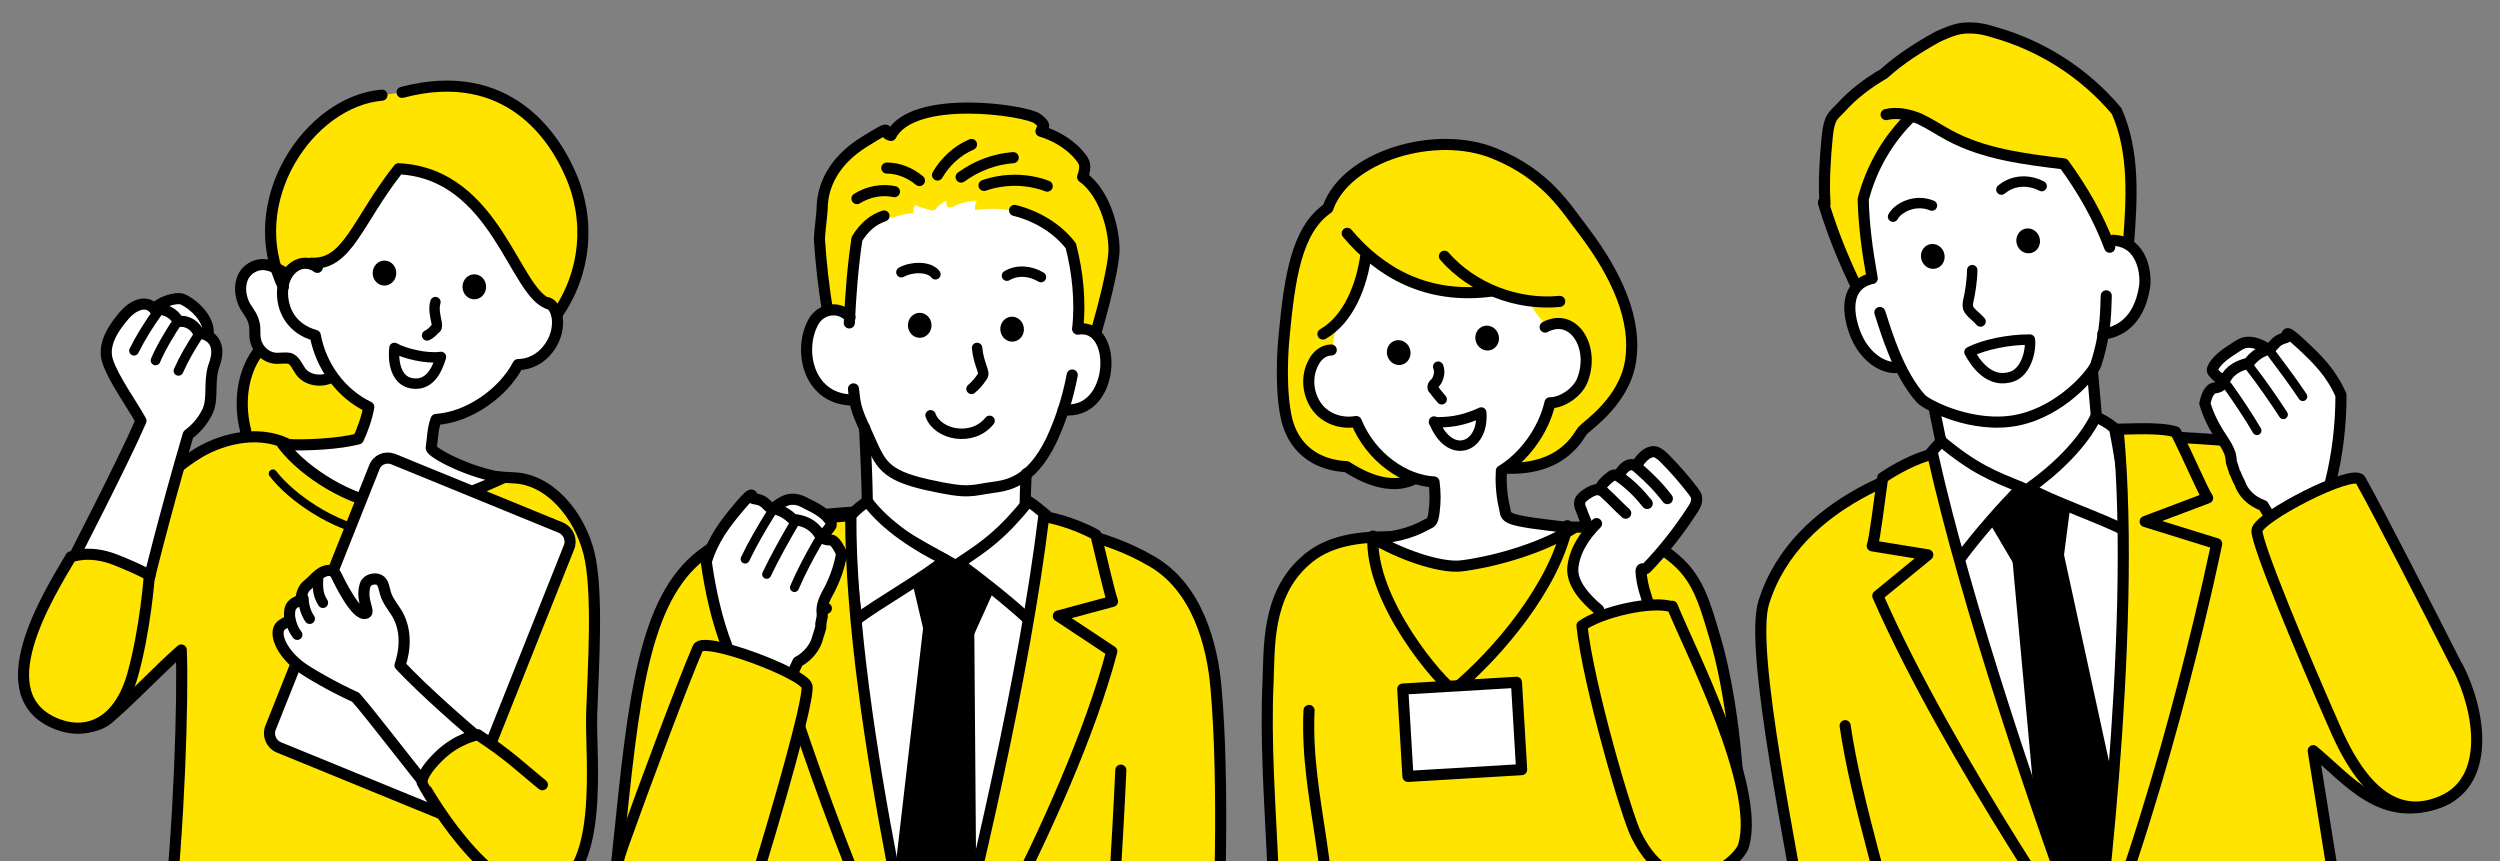
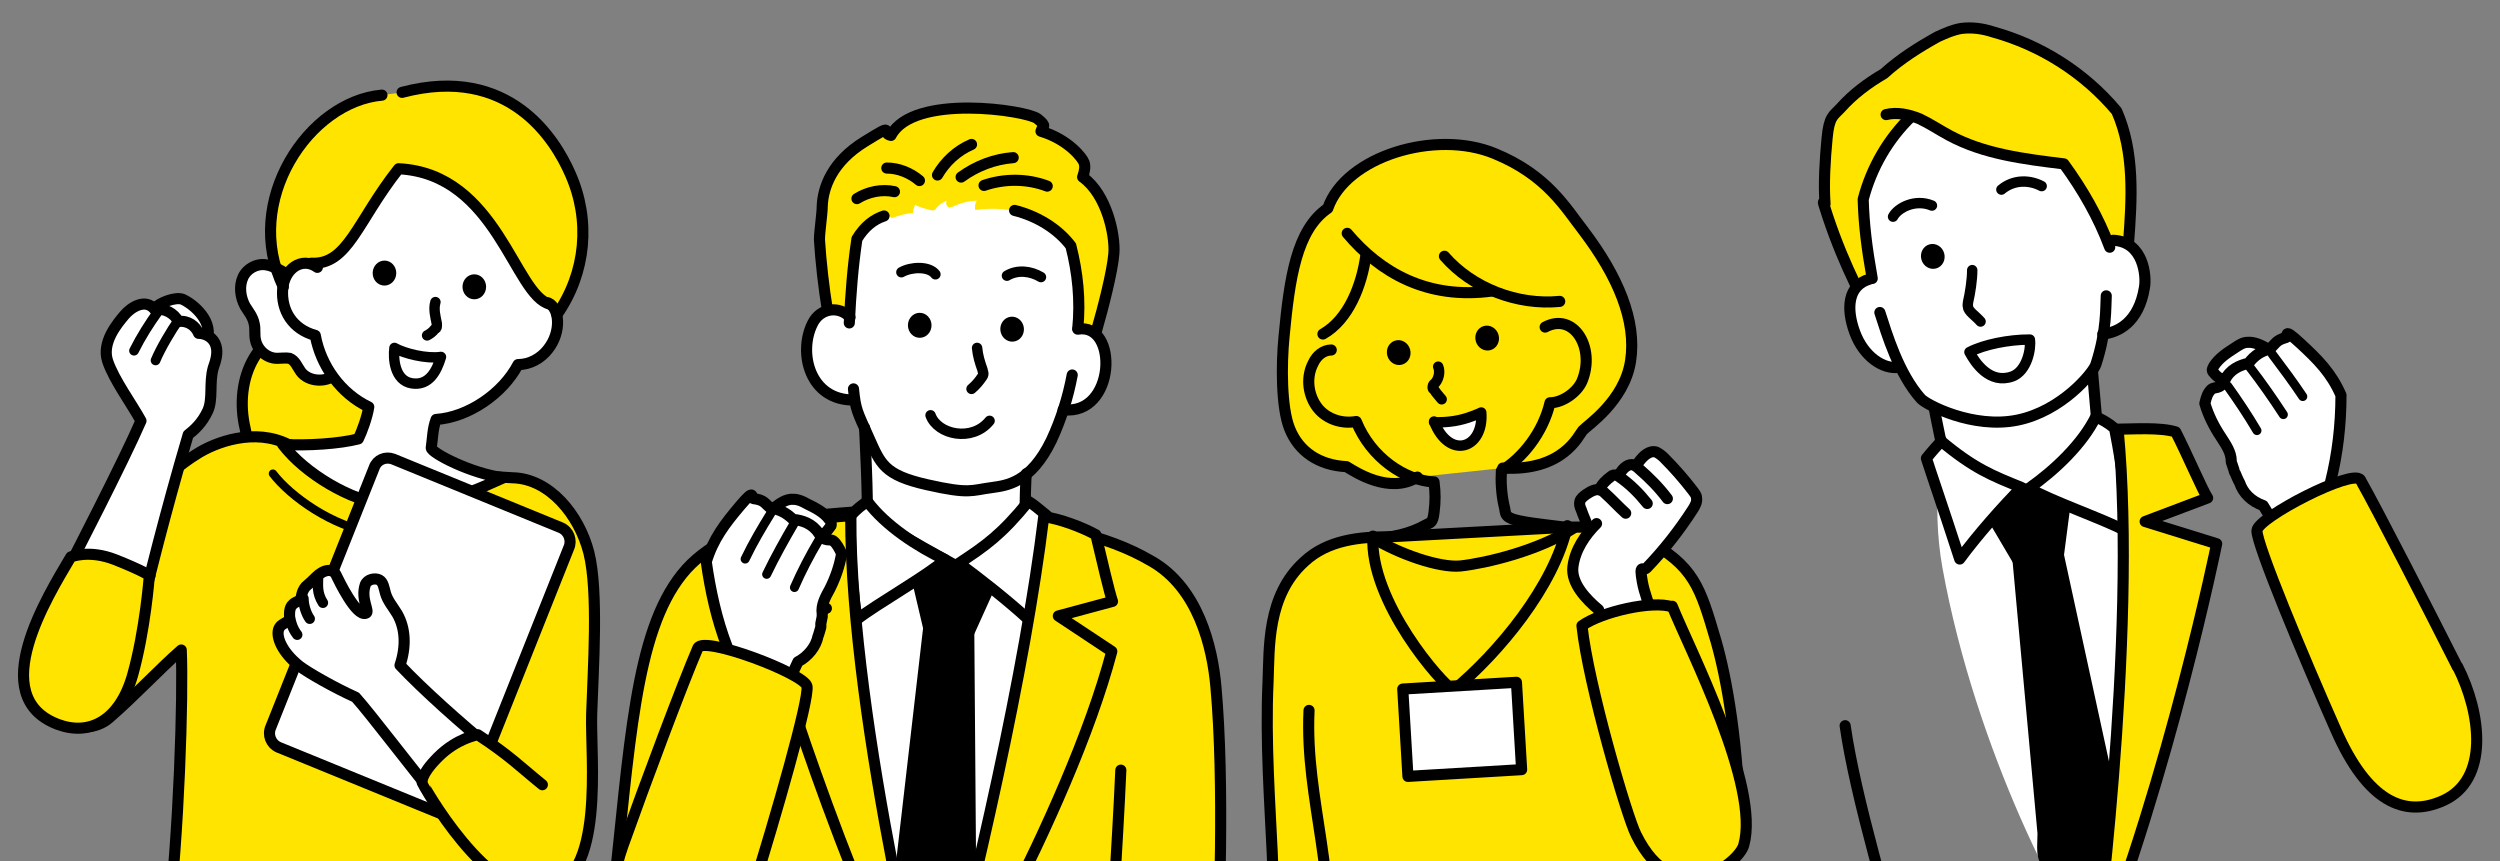
<svg xmlns="http://www.w3.org/2000/svg" id="_レイヤー_1" data-name="レイヤー_1" version="1.1" viewBox="0 0 360 124">
  <rect x="0" y="0" width="360" height="124" fill="#808080" stroke="none" />
  <defs>
    <style>
      .st0, .st1, .st2, .st3, .st4, .st5, .st6, .st7, .st8 {
        stroke: #000;
        stroke-linecap: round;
        stroke-linejoin: round;
      }

      .st0, .st2, .st3, .st9, .st5 {
        fill: none;
      }

      .st0, .st8 {
        stroke-width: 1.5px;
      }

      .st1, .st4, .st5, .st6 {
        stroke-width: 1.6px;
      }

      .st2 {
        stroke-width: 1.2px;
      }

      .st10, .st4, .st7, .st8 {
        fill: #fff;
      }

      .st3 {
        stroke-width: 1.4px;
      }

      .st6, .st11 {
        fill: #ffe400;
      }

      .st7 {
        stroke-width: 1.3px;
      }

      .st12 {
        clip-path: url(#clippath);
      }
    </style>
    <clipPath id="clippath">
      <rect class="st9" x="1" y="2.1" width="357.2" height="126.1" />
    </clipPath>
  </defs>
  <g class="st12">
    <g>
      <path class="st6" d="M204.1,68.7c-4,2.5-8.9-.7-10.2-1.5-4-.2-6.9-2.2-8.2-5.5-1.2-3-1.2-9.1-.8-13.2.8-8.5,1.8-15.4,6.3-18.5,2.6-7.5,15.5-11.4,24-7.9,7.6,3.1,10.3,7.9,12.8,11.1,5,6.6,7.7,13,6.8,18.8s-6.3,9.3-6.9,10-2.8,5.9-11.5,5.4" />
      <path class="st6" d="M183.8,143.7c-.4-8.4-.3-14.4-.6-20.9-.3-6.6-1-16.2-.6-24.6.2-4.9-.2-12.4,5.2-17.3,3.4-3.2,8.1-3.6,12.3-3.6l26.1-1.4c3.6,0,7.4,0,10.6,1.7,7.2,3.9,8,6.9,10.3,14.7,1.5,5.2,3.3,14.8,3.5,28.3,0,3-5.9,8.5-12.3,3.4-.5,7.5-1,15.1-1.5,22.6" />
-       <path class="st10" d="M222.7,46.8c4-2.2,7.3,2.9,5.3,7.8s-2.8,3.1-4.6,3.1c-1.1,4.4-3.5,8.1-7,9.8-.4,1.7-.1,4.1.6,5.7s.8,1.1,1.4,1.4c2.7,1.1,4.9.9,7.5,1.4-5,3.2-12.7,5.3-16.3,5.3s-8.4-1.9-12.1-4.1c2.6,0,5.8-.8,7.9-1.6.8-.3,1.1-1.2,1.2-2,.2-1.5.1-2.6,0-4.2-5.4-.7-9.4-4.1-11.2-8.7-2.3.3-4.6-.6-5.8-2.3s-2.2-7.2,2.2-7.9c.3-1.4.4-3.6.8-3.7,1.9-1.9,3.3-5.2,4.2-9.9,4.7,4.5,11.4,6.1,17.8,5.2,1.2.5,4.6,1.4,5.6,1.4.7,1.2,1.6,2.6,2.6,3.4Z" />
      <path class="st5" d="M194,33.6c4.7,5.6,11.5,9.6,20.9,8.3" />
      <path class="st5" d="M208,36.9c4,4.6,10.5,7.1,16.6,6.5" />
      <path class="st5" d="M191.7,50.4c-1.1,0-2.1.8-2.6,1.9-1,1.9-.8,4.3.4,6.1s3.5,2.7,5.8,2.3c2.1,5.2,7,8.5,11.2,8.7.2,1.6.2,2.8,0,4.4s-.5,1.4-1.2,1.8c-2.1,1.2-5.2,2-7.7,1.8,3.7,2.3,9.6,4.4,12.7,4.1,3.7-.4,11.2-2.2,16.2-5.4-2.3-.4-5.3-.6-7.7-1.1s-1.9-1.1-2.2-2.1c-.4-1.7-.5-3.7-.4-5.1,3-1.8,6-5.5,7-9.8,1.8,0,3.9-1.5,4.6-3.1,2-4.8-1.2-10-5.3-7.8" />
      <path class="st5" d="M188.5,102.3c-.6,13.2,4.4,23.3,2.7,42" />
      <path class="st5" d="M190.5,48.1c3.7-2.1,5.6-7,6.2-11.4" />
      <path class="st0" d="M207.1,52.8c.3.7.1,1.7-.4,2.3-.2.2-.4.3-.4.6,0,.2,0,.3.2.4.3.5.7.9,1.1,1.4" />
      <path class="st8" d="M206.5,60.7c2.2,5.6,7.2,3.9,6.8-1.3,0,0-1.4.7-3.2,1.1s-3.6.3-3.6.3Z" />
      <ellipse cx="201.4" cy="50.7" rx="1.7" ry="1.8" transform="translate(-6.2 56.1) rotate(-15.6)" />
      <ellipse cx="214.2" cy="48.8" rx="1.7" ry="1.8" transform="translate(-5.3 58.9) rotate(-15.5)" />
      <path class="st5" d="M225.7,75.7c-1.9,8.7-9.9,18.3-16.4,23.7-1.7-.9-12.1-12.8-11.6-22.2" />
      <rect class="st4" x="202.4" y="98.7" width="16.4" height="12.6" transform="translate(-5.9 12.7) rotate(-3.4)" />
      <g>
        <path class="st10" d="M226.5,81.6c-.3,2.4,1.9,4.7,3.7,6.2,0,0,5.7,30,7.9,32.6,5,6,11.7,2.5,11.8-2.5,0-7.4-12.8-31.3-13.4-34.2s.1-1.5.6-2c2.5-2.6,4.7-5.4,6.7-8.5.3-.5.6-1,.5-1.6,0-.4-.3-.7-.5-1-1.3-1.7-2.7-3.3-4.2-4.8-.3-.3-.7-.6-1.1-.8-1-.3-1.9.6-2.6,1.4-.6-.3-1.3,0-1.9.3s-.9,1-1.3,1.5c-.2-.2-.5-.2-.7,0s-.4.3-.6.5c-.3.4-.7.8-1,1.2-.1.1-.2.3-.4.4-.1,0-.3.2-.5.2-.6.3-1.2.7-1.7,1.2-.1.2-.3.4-.3.6,0,.2,0,.5,0,.7.3,1.2.6,2.5.8,3.7-1,1.4-1.9,2.9-2.1,4.6Z" />
        <path class="st5" d="M240.1,71.8c-1.2-1.6-2.6-3-4.1-4.3-.3-.3-.6-.5-1-.6-.8,0-1.4.7-1.8,1.4" />
        <path class="st5" d="M237.2,72.5c-1.2-1.5-2.5-2.8-4.1-3.9-.2-.1-.3-.2-.5-.2-.2,0-.4,0-.6.2-.7.5-1.3,1.1-1.7,1.9" />
        <path class="st5" d="M234.1,73.9c-1-.9-1.9-1.9-2.9-2.8-.2-.2-.4-.4-.7-.5-.7-.3-1.5.2-2.1.6-.4.3-.8.6-.9,1-.1.4,0,.8.2,1.2.3.9.7,1.7,1,2.6" />
        <path class="st5" d="M229.9,75.4c-1.7,1.7-3.1,3.8-3.4,6.2-.3,2.4,1.9,4.7,3.7,6.2,0,0,5.6,30,8.3,33,5.1,5.9,11.9.9,11.3-4.1-.6-5.7-5.9-14.5-8.9-21.3-1.7-3.9-3.9-8.8-4.4-11.6s.1-1.5.6-2c2.5-2.6,4.7-5.4,6.7-8.5.3-.5.6-1,.5-1.6,0-.4-.3-.7-.5-1-1.3-1.7-2.7-3.3-4.2-4.8-.3-.3-.7-.6-1.1-.8-1-.3-1.9.6-2.5,1.4" />
        <path class="st6" d="M240.8,87.4c-2.8-1-10.2.7-13,2.7.9,8.5,6.5,27.6,7.8,30.1,5.6,11.4,14.8,4.1,15.5,1.5,2.4-8.5-7.8-28.2-10.3-34.4Z" />
      </g>
    </g>
    <g>
      <path class="st6" d="M174.9,147.4c.8-15.4,1.4-35,.2-48.4-.5-5.9-2.6-14.4-9.3-18.2-7-4.1-14.2-4.7-21-6.8-.1-.3-11.1,7.9-11.1,7.9l-8.9-8.3c-5.6.5-19.8.6-26.6,9.1s-7.5,24.5-10,47.2,8,10.9,12.5,11c.2,2.2-.2,4.6,0,6.7" />
      <path class="st6" d="M161.4,110.9c-.5,11.4-1.5,24.7-2,37.7" />
      <path class="st6" d="M119.2,45c-.6-3.7-1-7.3-1.2-10.5,0-1.1.4-3.7.4-4.8.1-2.7,1.4-6.4,6.1-9.3s2.2-1.2,3.8-.9c3.2-6.1,19.6-3.6,21.1-2.4s.7,1,.5,1.8c4,1.2,6,3.9,6.2,4.5s.1,1.2-.2,2.1c3.5,2.5,4.7,8.4,4.5,11s-1.6,8-2.5,11.1" />
      <path class="st10" d="M121.6,74.6c.7,12.4,1.7,24.7,3,37,1.5,14.8,2.9,25.2,9.3,39,1.8-2.1,9.4-19.8,12.3-30.3,5.5-19.9,4.8-36.5,3.4-43.5l-12.4,4.3-15.7-6.6Z" />
      <polygon class="st1" points="137.2 81.1 132.2 83.9 133.8 90.7 139.6 90.9 142.4 84.7 137.2 81.1" />
      <path class="st1" d="M134.5,151.1l-5.7-18,4.9-42.4,5.8.2.3,39.5c0,1.1.5,2.7.1,3.7l-5.5,17Z" />
      <path class="st10" d="M128.1,31.1c-1.5.5-3.6,1.6-4.7,3.3-.6,4-1.1,11.3-1.1,11.3-1.5-1.7-4.3-1.4-5.4.9-2.1,4.2-1.2,10.4,6,11,0,0,.5,1.6,2.2,5.4s2.8,5.4,8.9,6.8,6.3.8,9.4.4,5.5-.6,8.5-6.8c1.4-3,1.7-4.1,1.7-4.1,6.2-1.3,6.8-6.8,5.1-9.9-1-1.8-3.9-1.9-3.9-1.9.3-4,.4-8.1-.6-11.9-1.9-2.4-3.7-4.1-6.8-4.9-2.1-.6-4.4-.8-6.6-.5-.1,0-.3,0-.4,0,0,0,0-.1,0-.2,0-.4,0-.8.3-1.1-1.3,0-2.5.4-3.6.9,0,0-.2,0-.3.1-.2,0-.4-.2-.5-.4s0-.4,0-.6c-.6.3-1.1.6-1.5,1.1,0,.1-.2.2-.3.3-.1,0-.2,0-.3,0-.8-.2-1.7-.4-2.4-.8-.2.3-.3.8-.3,1.2-1,0-1.8.3-3.1.7Z" />
      <path class="st4" d="M124.5,61.6s.6,11.8.3,11.8c2.7,2.7,9.3,6,13.8,8.6,3.2-2.1,6.6-5.7,9-8.1,0-.9.1-5.4.2-5.7" />
      <path class="st4" d="M148.1,72.2c-3.9,4.8-6.2,6.4-10,8.9,2.7,2,6.6,5,10,8.1,1.7-8.2,2.3-12.6,2.6-15-1-.8-1.9-1.6-2.6-2Z" />
      <path class="st4" d="M124.9,72.2c2.6,3.5,7.2,6.5,11.2,8.4-2.6,2.3-9.9,6.4-12.7,8.6-1.1-7.5-.9-12.1-.9-14.9.8-1,1.7-1.6,2.4-2.1Z" />
      <path class="st5" d="M122.4,45.7c-1.5-1.7-4.3-1.4-5.4.9-2.1,4.2-.4,11.1,6,11" />
      <path class="st5" d="M135,25.2c1.1-1.9,2.8-3.5,4.9-4.4" />
      <path class="st5" d="M138.4,25.5c2.2-1.6,4.8-2.6,7.5-2.8" />
      <path class="st5" d="M141.7,26.7c2.9-1,6.2-1,9.1.1" />
      <path class="st5" d="M146.1,30.3c3.2.8,6.2,2.6,8.1,5.1,1,3.9,1.4,7.9,1,11.9" />
      <path class="st5" d="M132.4,26c-1.3-1.1-3-1.8-4.7-1.8" />
      <path class="st5" d="M128.8,27.6c-1.8-.4-3.8,0-5.4,1" />
      <path class="st5" d="M127.3,31.1c-1.5.5-2.8,1.5-3.9,3.3-.6,4-.9,8-1.1,12.1" />
      <path class="st5" d="M122.9,56c.3,3,.5,3.2,2.2,7s2.2,5.4,8.4,6.8,6.3.8,9.4.4c2-.3,5.5-.6,8.5-6.8,1.4-3,2.4-6.2,3-9.4" />
      <path class="st5" d="M155.2,47.4c5.9-1,5.5,12.5-2.1,11.6" />
      <path class="st0" d="M140.7,50.1c.1,1.1.4,2.1.8,3.2,0,.2.1.3.1.5,0,.2-.1.4-.2.5-.4.6-.9,1.2-1.5,1.7" />
      <path class="st0" d="M134,59.8c1,2.8,6,3.9,8.5.8" />
      <path class="st0" d="M145,39.7c1.5-.9,3.4-.7,4.9.2" />
      <path class="st0" d="M134.7,39.5c-.9-1.2-3.5-1.1-4.9-.3" />
      <path class="st6" d="M134.5,151.7s-12-47.1-12-77.4c-2.3,0-5.5.6-7.2,1.3-1.3,3.2-3.2,7.8-3.8,8.8l7.5,3.2-8.2,3.5s9.9,33.8,23.7,60.6Z" />
      <path class="st6" d="M134.5,150.1c6.1-23.2,13.1-53.5,15.8-75.7,2.3.3,5.5,1.5,7.5,2.6.8,3.4,2,8.5,2.4,9.6l-7.8,2.1,7.7,5.1c-6.3,23.8-25.7,56.2-25.7,56.2Z" />
      <ellipse cx="132.5" cy="46.8" rx="1.7" ry="1.8" transform="translate(-.7 1.9) rotate(-.8)" />
      <ellipse cx="145.8" cy="47.3" rx="1.7" ry="1.8" transform="translate(-4.2 15.6) rotate(-6)" />
      <g>
        <path class="st4" d="M111.5,73.1c.8-.6,1.7-1.3,2.8-1.2.6,0,1.3.3,1.8.6,1.2.6,2.5,1.2,3.3,2.3.2.2.3.5.3.7,0,.1,0,.2-.1.3-.3.4-.6.8-1,1.2,0,0,0-.2,0-.2" />
        <path class="st4" d="M104.7,93.1c-1.5-3.9-2.4-8-3-12.2,1-3.3,2.7-5.5,4.9-8.1s1.5-1.1,1.9-1c1.6.2,1.6.7,2.5,1.4,1.2.1,2.3.7,3.2,1.6,1.3.1,2.8.6,3.7,2s1.6.7,2.1,1.1.8,1,1.2,1.8c-.3,1.8-.9,3.5-1.7,5.1-.6,1.1-1.3,2.3-1.1,3.6,0,0,0,.2,0,.4l-.2,1s0,.2,0,.5c0,0-.3,1.1-.4,1.3-.3,1.5-1.4,2.9-2.9,3.7-.5,1.1-1,2.2-1.6,3.2" />
        <path class="st7" d="M114.4,84.6c1-2.3,2.2-4.6,3.5-6.8" />
        <path class="st7" d="M110.4,82.7c1.2-2.5,2.6-5,4-7.4" />
        <path class="st7" d="M107.3,80.5c1.1-2.3,2.4-4.5,3.7-6.6" />
        <path class="st6" d="M89.7,121.8c3.2-9,8.6-23.4,10.8-28.5.8-1.8,15.3,3.7,15.7,5.5s-4.5,18.8-8,30c-3.3,10.7-8.2,13.7-14.1,11.9-7-2.2-6.9-11.9-4.4-18.9Z" />
      </g>
    </g>
    <g>
      <path class="st6" d="M267.1,40.8c-1.3-2.7-2.7-6-3.9-9.6s-.3-1.3-.4-1.9c-.2-3,0-6.2.3-9.4s.9-3.2,2-4.4c1.7-1.9,3.8-3.5,6.2-4.9,2.3-2.1,5-3.8,7.7-5.3,1.1-.5,2.2-1,3.4-1.2,1.5-.2,3.1,0,4.6.5,6.9,1.9,13.2,5.9,17.8,11.4,2.6,5.9,2.2,12.6,1.7,19.1" />
-       <path class="st6" d="M260.3,136.6c-2-13.1-8.5-43.1-6.3-49.9,4.8-15.2,23-19.5,26-20.4l11.3,5.5s10.8-9.9,11-9.8c3.9.8,13.2.9,20,1.6s15.6,4.1,25.6,23c12.1,22.7,6.8,27.6,3.7,28.8-8.6,3.4-13.4-3.1-18.5-7.3l5,31.2" />
+       <path class="st6" d="M260.3,136.6l11.3,5.5s10.8-9.9,11-9.8c3.9.8,13.2.9,20,1.6s15.6,4.1,25.6,23c12.1,22.7,6.8,27.6,3.7,28.8-8.6,3.4-13.4-3.1-18.5-7.3l5,31.2" />
      <path class="st5" d="M265.7,104.5c1.5,10.5,6.3,26.1,9.4,37.9" />
      <path class="st4" d="M278.5,58.6c.3,1.7.7,3.5,1.1,5.5,2.8,4.3,7.5,7.2,12.6,7.7,4.5-2.4,8.1-6.7,9.7-11.6l-.6-6.9" />
      <path class="st10" d="M306.9,62.8c.5,12.4.7,24.8.7,37.2,0,14.9-1.2,22.6-6.1,36.7-4-4-17-28.4-21.8-55-.8-4.5-.9-9.2-.5-13.8l12.7,3.1,15-8.1Z" />
      <polygon class="st1" points="291.5 70.4 297.3 73.1 296.4 80 290.6 80.7 287 74.6 291.5 70.4" />
      <path class="st1" d="M301.9,138.7l3.6-17-9.1-41.8-5.8.8,3.6,39.3c0,1.1-.2,2.8.2,3.7l7.5,14.9Z" />
      <path class="st4" d="M279.5,63.5c4.8,4,7.4,5,11.6,6.7-2.7,2.7-6.4,6.9-8.9,10.3-2.7-8.3-4.1-12.3-4.8-14.5.8-1,1.6-1.9,2.2-2.5Z" />
      <path class="st10" d="M273.4,52.9c-2.2.3-4.7-1.3-6.3-5-.7-1.5-.8-6.5,2.1-7.7h.3c-.8-4.6-1.2-7.8-1.3-11.4,1.2-4.7,3.6-8.8,6.9-11.9,0,0-.3-.4,1.2.3,1.5.7,2.8,1.6,4.3,2.4,5,2.7,10.8,3.4,16.5,4.1,2.7,3.7,5,7.7,6.6,12l.5-1c4.4.2,4.8,5.2,4.5,6.8-.8,5-3.8,6.6-6,6.7,0,0,.6-.5-1,4.3-.4,1.2-5.7,6.8-11.3,8s-13-2.2-14.1-3.1c-1.1-1.5-2.1-3.1-3-4.5Z" />
      <path class="st4" d="M301.8,60c-1.9,3.9-5.9,7.7-9.6,10.3,3,1.8,10.9,4.5,14,6.2-.2-7.5-1.2-12.1-1.7-14.8-1-.9-1.9-1.3-2.7-1.7Z" />
      <path class="st5" d="M271.6,16.5c1.6-.4,3.3,0,4.8.6,1.5.7,2.8,1.6,4.3,2.4,5,2.7,10.8,3.4,16.5,4.1,2.7,3.7,5,7.7,6.6,12" />
      <path class="st5" d="M275.2,16.8c-3.3,3.2-5.7,7.3-6.9,11.9.1,3.6.5,6.9,1.3,11.4" />
      <path class="st5" d="M270.7,45c1,3.1,2.7,8.8,5.9,12.4.8.9,7.5,4.4,13.9,3.1s10.9-6.8,11.3-8c1.6-4.9,1.4-8.3,1.5-9.9" />
      <path class="st5" d="M273.4,52.9c-2.2.3-5-1.5-6.3-5s-1-6.8,2.1-7.7" />
      <path class="st5" d="M302.8,48.1c2.2-.2,5.2-1.7,6-6.7.3-1.6-.1-6.6-4.5-6.8" />
      <path class="st0" d="M284,38.9c0,1.4-.3,3.3-.6,4.6,0,.2-.1.5,0,.7,0,.6,1.1,1.3,1.8,2.1" />
      <path class="st0" d="M272.6,31.2c.7-1.3,3.2-2.6,5.6-1.6" />
      <path class="st0" d="M288.2,27.3c1.8-1.5,4.1-1.4,5.8-.5" />
      <path class="st8" d="M292.2,48.9c-2.9,0-6.5.7-8.6,1.8.8,1.5,2.9,4.7,6.2,3.5,2.1-.8,2.7-4,2.5-5.3Z" />
      <path class="st6" d="M301.5,139.2s6.4-47.3,3.5-77.4c2,0,6.1-.3,8.3.4,1.6,3.1,3.9,8.5,4.6,9.5l-9,3.4,10.3,3.2s-6.7,33-17.8,61Z" />
-       <path class="st6" d="M301.5,139.2c-8.3-22.5-18.3-51.9-23.2-73.8-2.3.5-5.3,2.1-7.2,3.4-.5,3.4-1.1,8.7-1.5,9.8l8,1.3-7.2,5.9c10.3,23.5,31.1,53.4,31.1,53.4Z" />
      <ellipse cx="278.4" cy="37.1" rx="1.7" ry="1.8" transform="translate(0 74.6) rotate(-15.3)" />
-       <ellipse cx="292.1" cy="34.9" rx="1.7" ry="1.8" transform="translate(1.1 78.1) rotate(-15.3)" />
      <g>
        <path class="st4" d="M326.5,50.2c-.9-.5-1.9-1-2.9-.9-.6,0-1.2.4-1.8.8-1.1.7-2.3,1.5-3,2.6-.1.2-.3.5-.2.7,0,.1.1.2.2.3.3.4.7.7,1.2,1,0,0,0-.2,0-.2" />
        <path class="st4" d="M335.6,69.4c1-4,1.5-8.2,1.5-12.5-1.4-3.2-3.3-5.1-5.9-7.5s-1.6-.9-2-.8c-1.5.4-1.5.9-2.4,1.7-1.1.2-2.2.9-3,2-1.3.3-2.7.9-3.4,2.4s-1.5.9-2,1.4-.7,1.1-.9,2c.5,1.7,1.3,3.3,2.3,4.8.7,1.1,1.5,2.2,1.5,3.5,0,0,0,.2.1.4l.3.9s0,.2.2.5c0,0,.4,1,.6,1.3.5,1.5,1.7,2.7,3.4,3.3.6,1,1.2,2,1.9,3" />
        <path class="st7" d="M325,62c-1.3-2.2-2.7-4.3-4.2-6.4" />
        <path class="st7" d="M328.8,59.7c-1.5-2.3-3.1-4.6-4.8-6.8" />
        <path class="st7" d="M331.6,57.1c-1.4-2.1-2.9-4.1-4.4-6.1" />
        <path class="st6" d="M353.9,96.1c-4.3-8.5-11.3-22.2-14-27-1-1.7-14.8,5.4-14.9,7.3s6.7,18.2,11.4,28.8c4.5,10.2,9.8,12.6,15.4,10.1,6.7-3,5.5-12.6,2.1-19.3Z" />
      </g>
    </g>
    <g>
      <path class="st6" d="M45,45.9c-3.5.3-6.6,2.6-8.4,5.6s-2.1,6.8-1.3,10.2c1.2,5.1-3.5,5.6-4.8,5.4,2.6,3.1,6.9,4.8,11,4.2s8.7-3.2,10.4-6.9c2.6-5.8.8-8.8-1.2-13.9-.9-2.3-3.5-2.9-5.7-4.6Z" />
      <path class="st6" d="M78.7,128.2c8.5-1.7,6.3-19,6.5-25.4.2-6.3,1-17.6-.4-23.2-1.4-5.5-5.7-10.7-11-10.8-11.1-.6-22-2.4-32.3-4.8-4.8-2.4-10.4-.4-13.2,1.4-8.1,5-25.7,24.2-24.2,34,.6,3.7,7.8,7.3,11.6,4s7.2-7,10.4-9.8c.3,6.4-.3,26.5-2,40.3" />
      <path class="st11" d="M40.3,41c-5.3-11.6,4.2-26.4,14.7-27.3l2.9-.4c15.5-4.1,22.1,6.9,24.2,11.7,3,6.7,2.2,14.9-2,20.9" />
      <path class="st4" d="M38.6,38.2c-1.4-.4-3,.4-3.6,1.7s-.4,2.9.3,4.2c.5.8,1.1,1.5,1.3,2.5.2.8,0,1.6.2,2.4.3,1.4,1.6,2.6,3.1,2.6.6,0,1.3-.1,1.8,0,.8.3,1.1,1.2,1.6,1.9,1.1,1.5,3.6,1.6,4.9.5.8-1.1.4-2.7,0-4-1.9-4.6-4.3-10.1-9.5-11.8Z" />
      <path class="st10" d="M80.1,45.8c.2,1.6-.2,3.4-1.2,4.7s-2.6,2.1-4.3,2.2c-2.1,4.2-7.2,7.6-11.8,7.9-.5,1.2-.5,2.6-.7,4.1,0,.7,5.7,3.7,10.4,4.3-7,3.2-11.6,4.6-17,3.9-5-.6-11.6-4.5-14.8-8.7,3.7.1,8.3-.1,10.9-.8.5-1,1.2-3.2,1.5-4.6-4-1.9-6.9-5.9-7.7-10.3-3.3-1-4.8-3.9-4.7-6.6s2-4.3,4.3-3.6c5.9-1.4,9.5-10.7,12.4-13.8,9.9,0,16.4,12.1,19.3,17.6.2.4,1.1.1.8,1.3.1-.4,2.4.6,2.6,2.6Z" />
      <path class="st5" d="M45.7,38.5c-2.2-1.6-4.8.2-5,3.2s1.4,5.7,4.7,6.6c.8,4.4,3.7,8.4,7.7,10.3-.2,1.4-1,3.6-1.5,4.6-2.7.7-7.3,1-10.9.8,3.2,4.2,9.8,8.1,14.8,8.7,5.4.7,10-.7,17-3.9-4.7-.6-10.4-3.6-10.4-4.3.2-1.4.2-2.8.7-4.1,4.6-.3,9.6-3.7,11.8-7.9,1.7,0,3.3-.9,4.3-2.2,2-2.5,1.7-6,0-6.7" />
      <path class="st2" d="M39.3,68.2c2.5,3.3,8.7,7.7,14.5,8.5,5.8.9,12-.4,17.8-3.3" />
      <path class="st5" d="M44.8,37.9c5.3.3,6.6-6,12.6-13.6,14.2.7,16.7,18.3,21.8,19.5" />
      <path class="st4" d="M67,116.3l14.9-37.4c.5-1.1,0-2.4-1.1-2.9l-24.2-9.9c-1.1-.4-2.3.1-2.7,1.2l-14.9,37.4c-.5,1.1,0,2.4,1.1,2.9l24.2,9.9c1.1.4,2.3-.1,2.7-1.2Z" />
      <g>
        <path class="st4" d="M70.8,107.8c-4.3-3.5-9.9-8.5-13.2-12,.9-2.7.8-5.3-.4-7.4-.6-1-1.4-1.9-1.7-3-.2-.7-.3-1.6-.9-1.9-.6-.3-1.7-.1-2,.7-.7,2.1.7,3.9.1,4.1-1.4.6-4-4.9-4.2-5.3-.5-1.3-1.9-1-3,.1s-1.1,1-1.5,1.4c-.6.7-.6,1.6-.7,1.8-.3.3-.8.4-1.1.7-.6.5-.5,1.4-.5,1.9,0,.9-1.3.7-1.6,1.8s.5,3.2,3,5.2c1.3,1,5.2,3.2,8.1,4.5,2,2.2,8.6,10.9,12.1,15.1,1.4-2.9,4.4-6.4,7.5-7.9Z" />
        <path class="st8" d="M45.8,83.2c0,1-.2,2.2.7,3.6" />
        <path class="st8" d="M43.7,86.2c0,1,.4,2.2.9,2.9" />
        <path class="st8" d="M41.8,89.1c.1.5.3,1.4,1,2.3" />
      </g>
      <path class="st5" d="M57.9,13.3c15.5-4.1,22.1,6.9,24.2,11.7,3,6.7,2.3,14.3-1.9,20.3" />
      <path class="st5" d="M55,13.7c-10.5.9-20.2,15.3-14.2,27.6" />
      <path class="st0" d="M62.7,43.5c-.3,1,0,2.1.2,3.1,0,.1,0,.3,0,.4,0,.2-.1.3-.3.4-.3.4-.7.7-1.1.9" />
      <path class="st8" d="M63.5,51.4c-2.1.3-5.3-.5-6.7-1.3-.2,1.5,0,4.7,2.5,5.1s3.6-1.8,4.2-3.8Z" />
      <ellipse cx="55.3" cy="39.3" rx="1.8" ry="1.7" transform="translate(15.2 94) rotate(-89.1)" />
      <ellipse cx="68.3" cy="41.3" rx="1.7" ry="1.8" />
      <path class="st6" d="M78.1,113c-3.1-2.5-4.7-4.2-9.3-7.2,0,0-3,.5-5.7,3.2s-2.3,3.7-2.3,3.7c0,.1,9.5,17.3,17.8,15.6" />
      <g>
        <path class="st4" d="M22.3,44.4c.6-.8,3-1.7,4-1.3s4.3,2.7,3.6,5.6" />
        <path class="st4" d="M10.3,80.9s7.5-14.5,10-20.3c-1.3-2.4-3.9-5.9-4.8-8.6s1.4-5.4,2.4-6.6,3.1-2.5,4.4-.8c1.3-.3,2.8.5,3.4,1.7,1.4-.2,2.5.7,2.9,1.7,1.1,0,2.2.7,2.5,1.8.3,1,0,2.1-.4,3.2-.6,2.2,0,4.5-.8,6.2s-1.9,2.7-2.8,3.4c-3.4,11.5-6.1,22.6-6.1,22.6" />
        <path class="st3" d="M22.8,44.8c-1.3,1.8-2.5,3.7-3.5,5.7" />
        <path class="st3" d="M25.7,46.1c-1,1.4-2.6,4.1-3.3,5.8" />
-         <path class="st3" d="M28.6,48.2c-1.2,1.9-2,3.2-2.9,5.2" />
        <path class="st6" d="M21.6,82.9s-1.2-.8-5-2.3-6.4-.4-6.4-.4c-3.3,5.6-12.4,20.1-1.9,24.1,4.5,1.7,8.9-.4,10.8-7.1,1.8-6.4,2.4-14.1,2.4-14.3Z" />
      </g>
    </g>
  </g>
</svg>